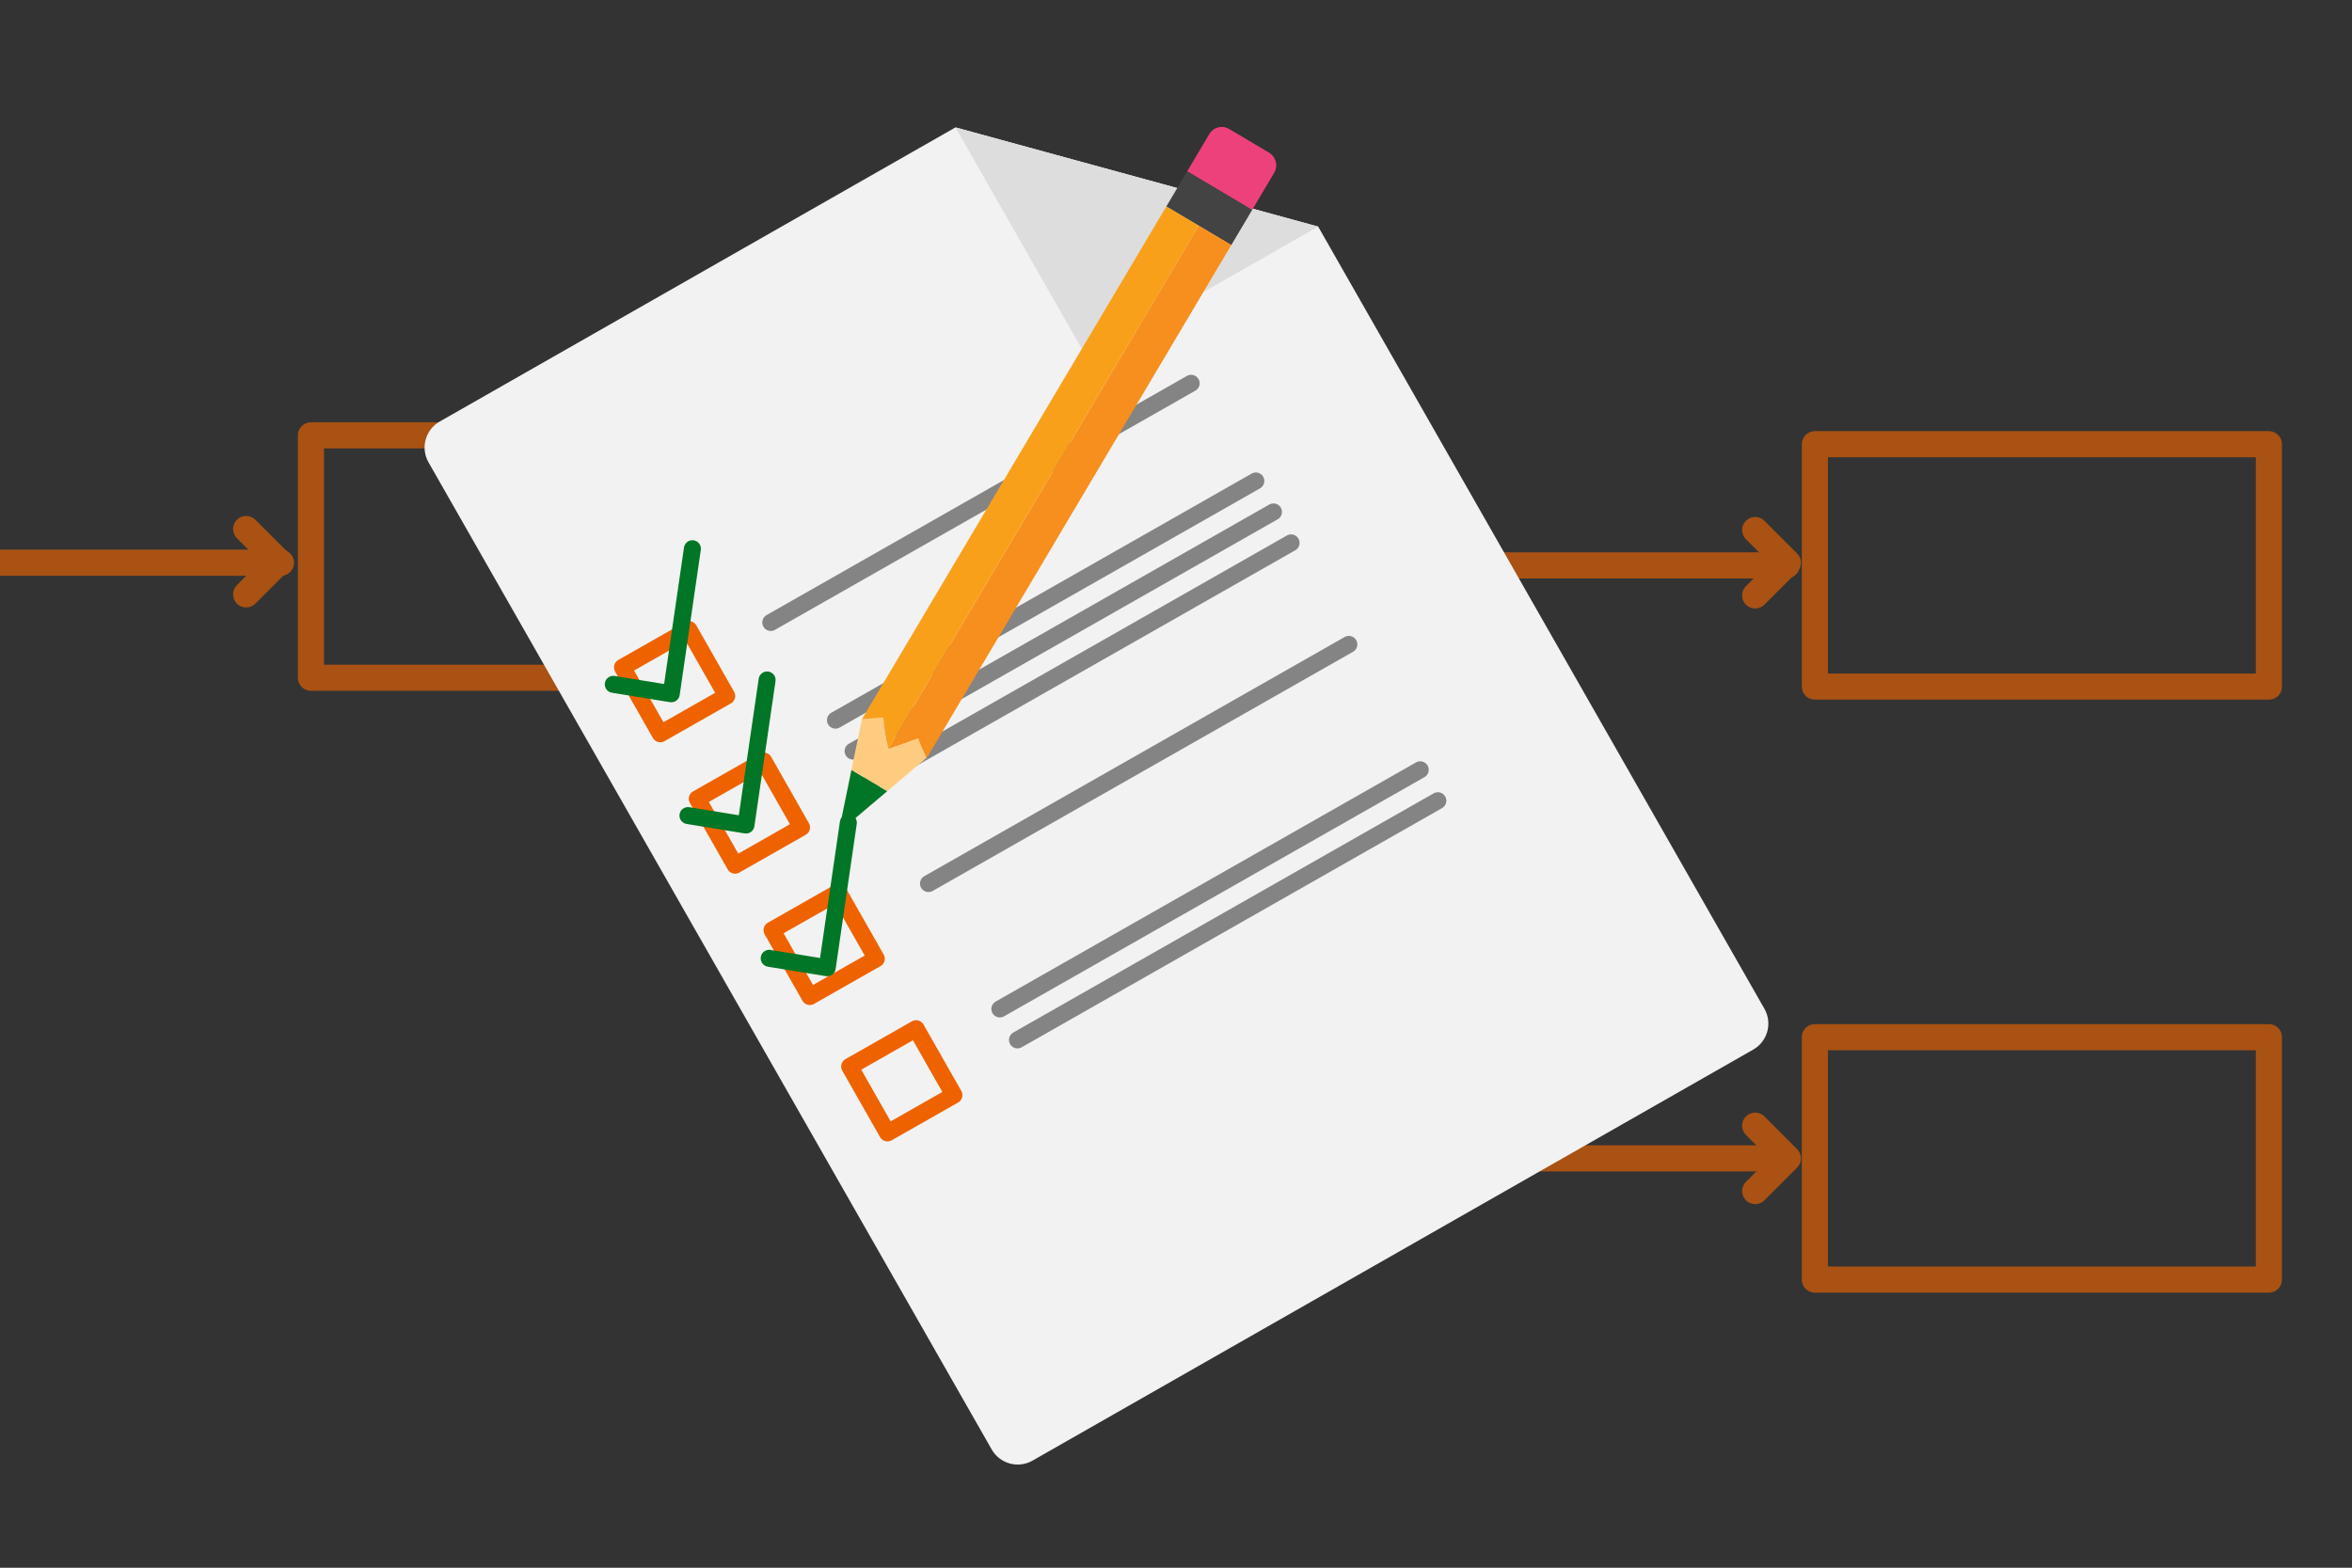
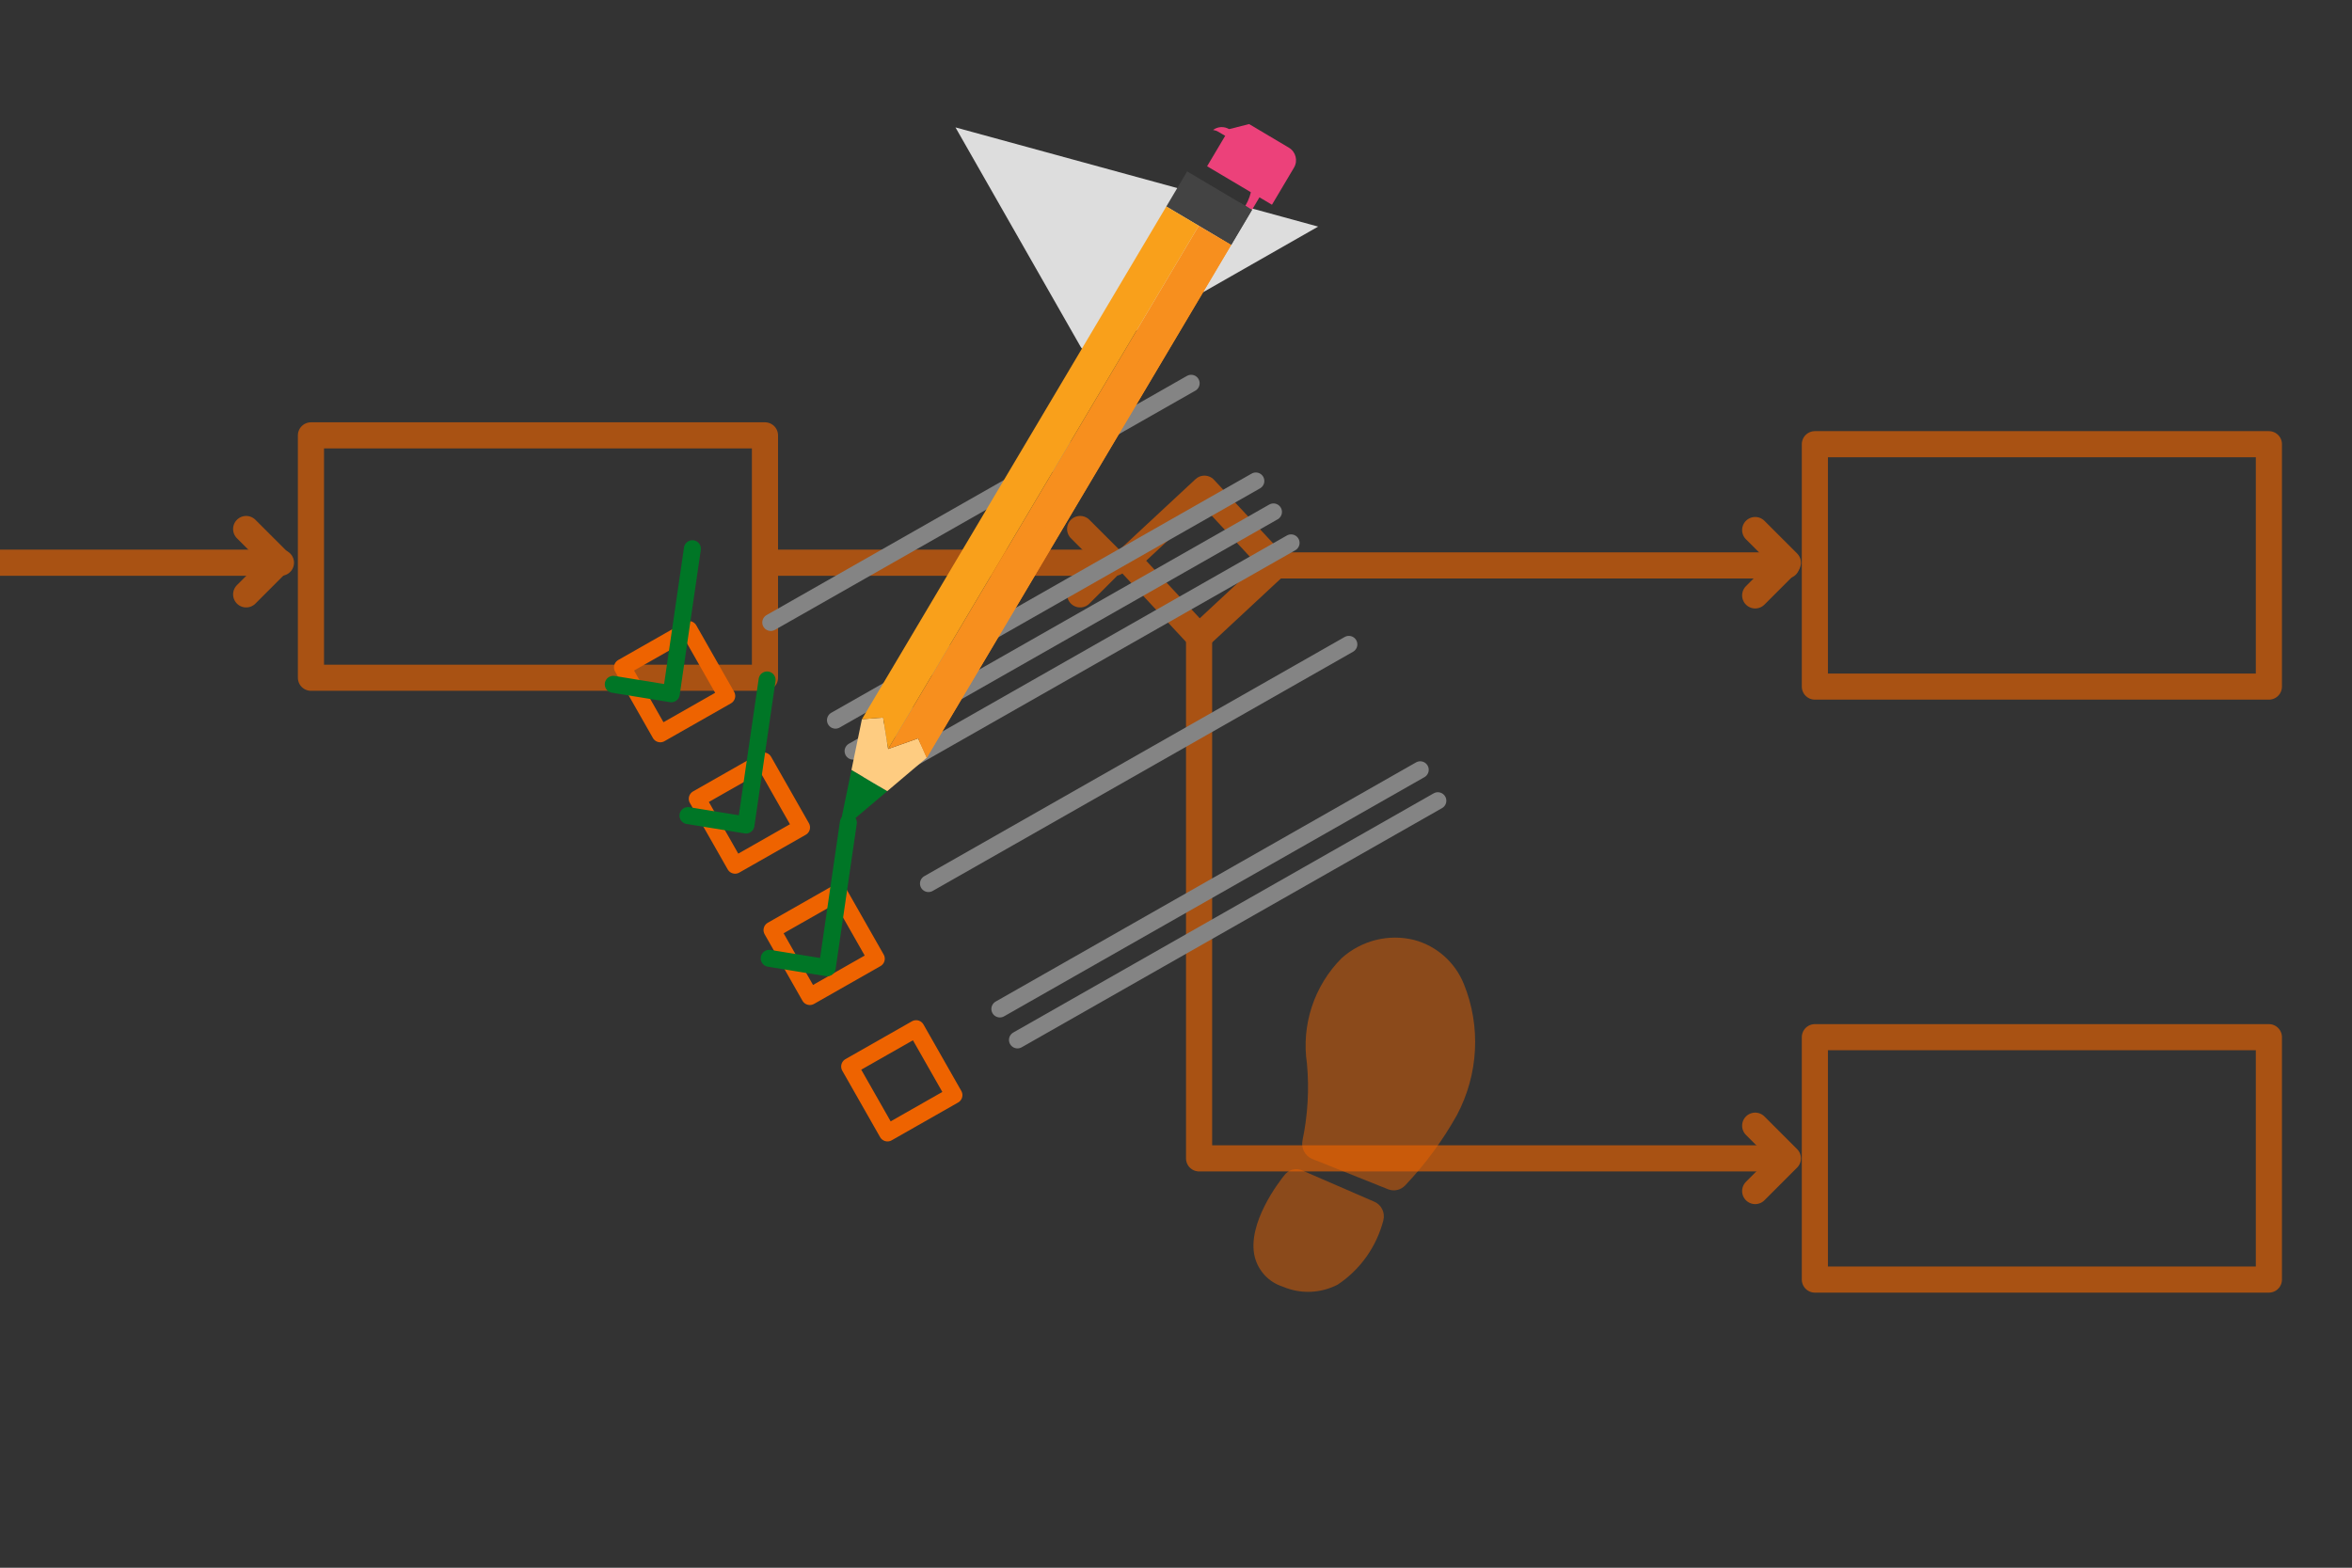
<svg xmlns="http://www.w3.org/2000/svg" id="Ebene_1" version="1.1" viewBox="0 0 1799.955 1200">
  <rect x="0" y="0" width="1799.955" height="1200" fill="#333333" stroke="none" />
  <g style="opacity: .63;">
    <rect x="237.962" y="333.248" width="347.458" height="185.52" style="fill: none; stroke: #ee6300; stroke-linecap: round; stroke-linejoin: round; stroke-width: 20px;" />
    <rect x="1388.896" y="340.013" width="347.458" height="185.52" style="fill: none; stroke: #ee6300; stroke-linecap: round; stroke-linejoin: round; stroke-width: 20px;" />
    <rect x="1388.896" y="793.905" width="347.458" height="185.52" style="fill: none; stroke: #ee6300; stroke-linecap: round; stroke-linejoin: round; stroke-width: 20px;" />
    <g>
      <line x1="215.006" y1="430.725" x2="-50.697" y2="430.725" style="fill: none; stroke: #ee6300; stroke-linecap: round; stroke-linejoin: round; stroke-width: 20px;" />
      <polyline points="188.382 404.925 213.396 429.939 188.382 454.953" style="fill: none; stroke: #ee6300; stroke-linecap: round; stroke-linejoin: round; stroke-width: 20px;" />
    </g>
    <g>
      <line x1="853.235" y1="430.725" x2="587.532" y2="430.725" style="fill: none; stroke: #ee6300; stroke-linecap: round; stroke-linejoin: round; stroke-width: 20px;" />
      <polyline points="826.612 404.925 851.625 429.939 826.612 454.953" style="fill: none; stroke: #ee6300; stroke-linecap: round; stroke-linejoin: round; stroke-width: 20px;" />
    </g>
    <rect x="879.596" y="390.634" width="80.183" height="80.183" transform="translate(-47.064 741.757) rotate(-42.93)" style="fill: none; stroke: #ee6300; stroke-linecap: round; stroke-linejoin: round; stroke-width: 20px;" />
    <polyline points="917.64 487.386 917.64 886.665 1366.225 886.665" style="fill: none; stroke: #ee6300; stroke-linecap: round; stroke-linejoin: round; stroke-width: 20px;" />
    <line x1="976.348" y1="432.773" x2="1367.265" y2="432.773" style="fill: none; stroke: #ee6300; stroke-linecap: round; stroke-linejoin: round; stroke-width: 20px;" />
    <polyline points="1343.223 405.712 1368.237 430.725 1343.223 455.739" style="fill: none; stroke: #ee6300; stroke-linecap: round; stroke-linejoin: round; stroke-width: 20px;" />
    <polyline points="1343.223 861.651 1368.237 886.665 1343.223 911.679" style="fill: none; stroke: #ee6300; stroke-linecap: round; stroke-linejoin: round; stroke-width: 20px;" />
  </g>
  <g>
    <g style="opacity: .47;">
      <path d="M1058.679,934.039c-5.207,20.208-17.686,37.79-34.968,49.268-12.996,6.709-28.171,7.346-41.523,1.742l-.671-.259c-10.349-3.32-18.303-11.699-21.181-22.311-6.702-25.871,19.523-59.16,22.448-62.739,3.208-4.515,9.121-6.089,14.032-3.733l55.004,23.871c5.414,2.346,8.314,8.334,6.858,14.16Z" style="fill: #ee6300;" />
      <path d="M1120.305,753.291c-6.743-16.714-20.809-29.207-38.063-33.805-19.505-4.879-40.246.312-55.463,13.882-21.107,21.18-30.999,51.231-26.584,80.76,1.796,19.558.657,39.315-3.376,58.599-1.286,5.976,1.778,11.986,7.307,14.333l58.08,23.229.222.086c4.52,1.729,9.657.512,13.009-3.082,15.337-16.199,28.62-34.269,39.538-53.781,16.5-31.091,18.456-67.875,5.33-100.221l0.0 0Z" style="fill: #ee6300;" />
    </g>
    <g>
-       <path d="M1008.772,173.445l341.522,598.721c6.262,10.977,2.439,24.952-8.538,31.214l-551.597,314.642c-10.977,6.262-24.952,2.439-31.214-8.538L327.943,353.896c-6.262-10.977-2.439-24.952,8.538-31.214l394.732-225.163" style="fill: #f2f2f2; fill-rule: evenodd;" />
      <path d="M1008.772,173.445l-167.544,95.57c-5.08,2.898-11.547,1.129-14.445-3.951l-95.57-167.544,277.559,75.925h0l-0-0Z" style="fill: #ddd; fill-rule: evenodd;" />
    </g>
    <g>
      <rect x="487.008" y="492.529" width="58.511" height="58.511" transform="translate(-190.508 323.638) rotate(-29.644)" style="fill: none; stroke: #ee6300; stroke-linecap: round; stroke-linejoin: round; stroke-width: 13px;" />
      <line x1="589.863" y1="476.457" x2="911.569" y2="293.378" style="fill: none; stroke: #848484; stroke-linecap: round; stroke-linejoin: round; stroke-width: 13px;" />
    </g>
    <g>
      <rect x="601.458" y="693.64" width="58.511" height="58.511" transform="translate(-274.998 406.567) rotate(-29.644)" style="fill: none; stroke: #ee6300; stroke-linecap: round; stroke-linejoin: round; stroke-width: 13px;" />
      <line x1="710.554" y1="676.311" x2="1032.26" y2="493.232" style="fill: none; stroke: #848484; stroke-linecap: round; stroke-linejoin: round; stroke-width: 13px;" />
    </g>
    <g>
      <rect x="544.254" y="593.121" width="58.511" height="58.511" transform="translate(-232.768 365.118) rotate(-29.644)" style="fill: none; stroke: #ee6300; stroke-linecap: round; stroke-linejoin: round; stroke-width: 13px;" />
      <line x1="639.373" y1="551.233" x2="961.079" y2="368.154" style="fill: none; stroke: #848484; stroke-linecap: round; stroke-linejoin: round; stroke-width: 13px;" />
      <line x1="652.856" y1="574.925" x2="974.562" y2="391.846" style="fill: none; stroke: #848484; stroke-linecap: round; stroke-linejoin: round; stroke-width: 13px;" />
      <line x1="666.339" y1="598.618" x2="988.045" y2="415.539" style="fill: none; stroke: #848484; stroke-linecap: round; stroke-linejoin: round; stroke-width: 13px;" />
    </g>
    <g>
      <rect x="660.875" y="798.048" width="58.511" height="58.511" transform="translate(-318.862 449.621) rotate(-29.644)" style="fill: none; stroke: #ee6300; stroke-linecap: round; stroke-linejoin: round; stroke-width: 13px;" />
      <line x1="765.177" y1="772.296" x2="1086.883" y2="589.217" style="fill: none; stroke: #848484; stroke-linecap: round; stroke-linejoin: round; stroke-width: 13px;" />
      <line x1="778.66" y1="795.988" x2="1100.366" y2="612.909" style="fill: none; stroke: #848484; stroke-linecap: round; stroke-linejoin: round; stroke-width: 13px;" />
    </g>
    <g>
      <path d="M679.003,605.575l-27.388-16.256-8.73,42.391c-.364,1.767,1.71,2.998,3.087,1.832l33.031-27.968Z" style="fill: #007626;" />
      <g>
-         <path d="M940.648,98.85c-5.291-3.14-12.126-1.397-15.266,3.894l-16.862,28.409,49.632,29.459,16.862-28.408c3.14-5.291,1.397-12.126-3.894-15.266l-30.471-18.086-0-0.0 0.0 0Z" style="fill: #ec417a;" />
+         <path d="M940.648,98.85l-16.862,28.409,49.632,29.459,16.862-28.408c3.14-5.291,1.397-12.126-3.894-15.266l-30.471-18.086-0-0.0 0.0 0Z" style="fill: #ec417a;" />
        <path d="M953.03,157.572l5.121,3.04,16.862-28.408c3.14-5.291,1.397-12.126-3.894-15.266l-30.471-18.086c-3.975-2.359-8.819-1.96-12.316.626,1.427.197,2.839.674,4.155,1.455l7.184,4.264c18.152,10.774,24.133,34.224,13.359,52.376l0-0-0.0 0.0 0-0Z" style="fill: #ec417a;" />
        <path d="M892.558,158.074l15.959-26.887,49.625,29.455-15.959,26.887-49.625-29.455Z" style="fill: #434343;" />
        <path d="M931.946,181.45l15.959-26.887,10.239,6.078-15.959,26.887-10.239-6.078Z" style="fill: #434343;" />
        <path d="M675.827,549.262l-16.22,1.253-7.992,38.804,27.388,16.256,30.236-25.601-6.6-14.798-22.956,8.136-3.856-24.05-0-0.0 0.0 0Z" style="fill: #fecc81;" />
        <path d="M917.41,172.794l-237.727,400.517,22.956-8.136,6.6,14.798,232.951-392.471-24.78-14.708 0.0 0-0.0 0Z" style="fill: #f78f1e;" />
        <path d="M703.297,566.65l5.943,13.324,232.951-392.471-24.78-14.708,14.537,8.629-228.651,385.227Z" style="fill: #f78f1e;" />
        <path d="M892.559,158.043l-232.951,392.471,16.22-1.253,3.856,24.05,237.727-400.517-24.852-14.751-0.0 0-0.0 0Z" style="fill: #f9a01b;" />
      </g>
    </g>
    <polyline points="588.669 733.532 633.064 740.755 649.226 629.722" style="fill: none; stroke: #007626; stroke-linecap: round; stroke-linejoin: round; stroke-width: 13px;" />
    <polyline points="469.326 523.823 513.721 531.046 529.883 420.013" style="fill: none; stroke: #007626; stroke-linecap: round; stroke-linejoin: round; stroke-width: 13px;" />
    <polyline points="526.495 624.28 570.889 631.503 587.052 520.469" style="fill: none; stroke: #007626; stroke-linecap: round; stroke-linejoin: round; stroke-width: 13px;" />
  </g>
</svg>